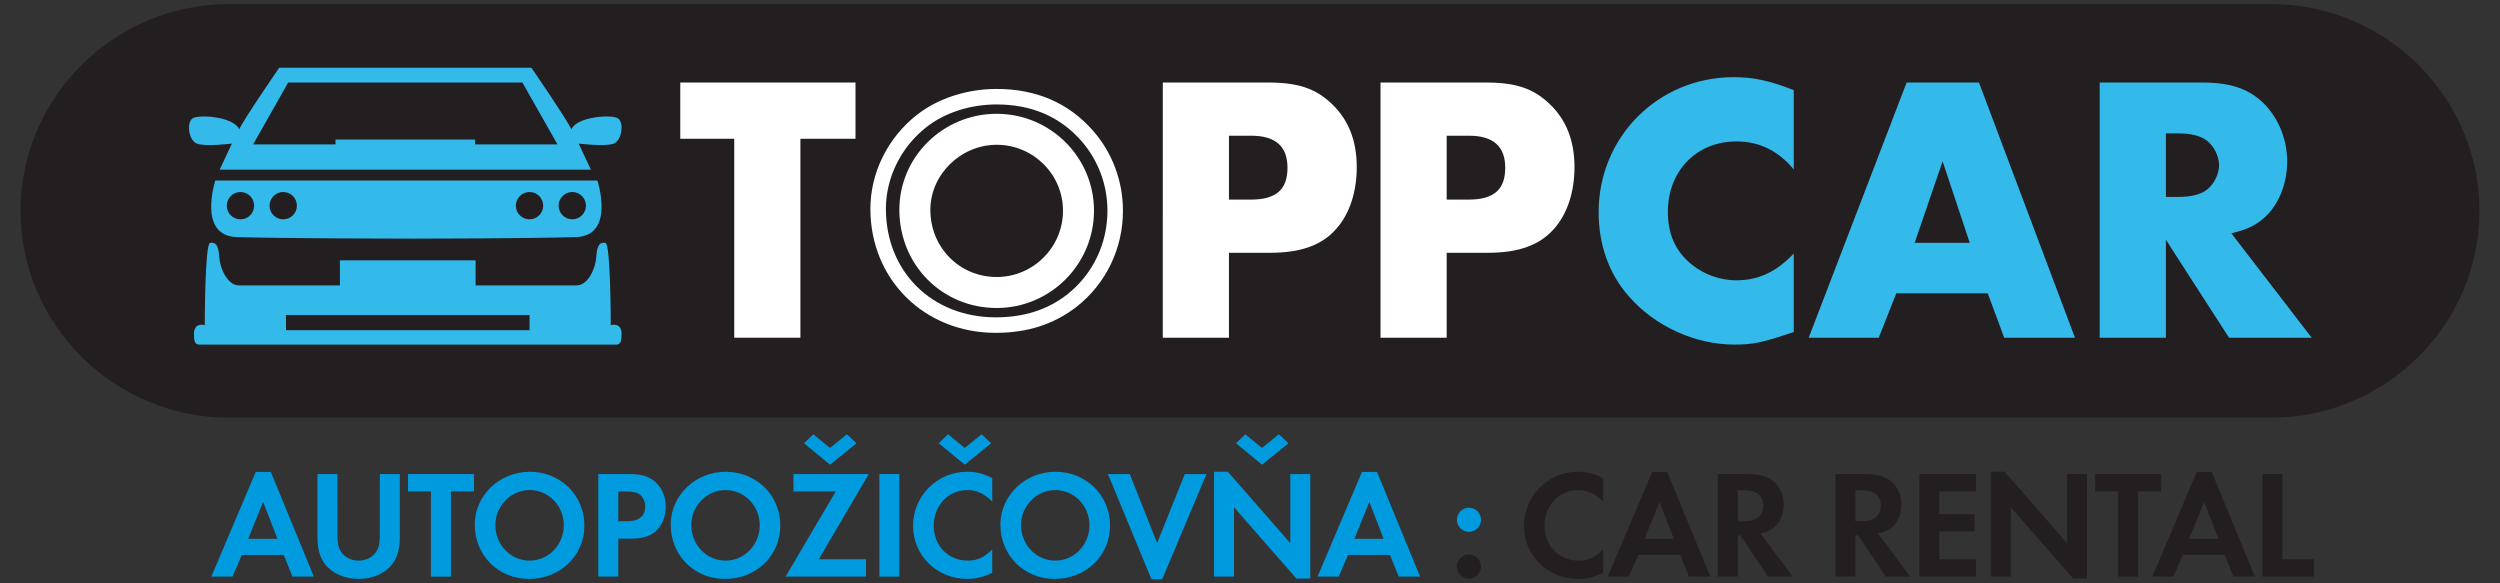
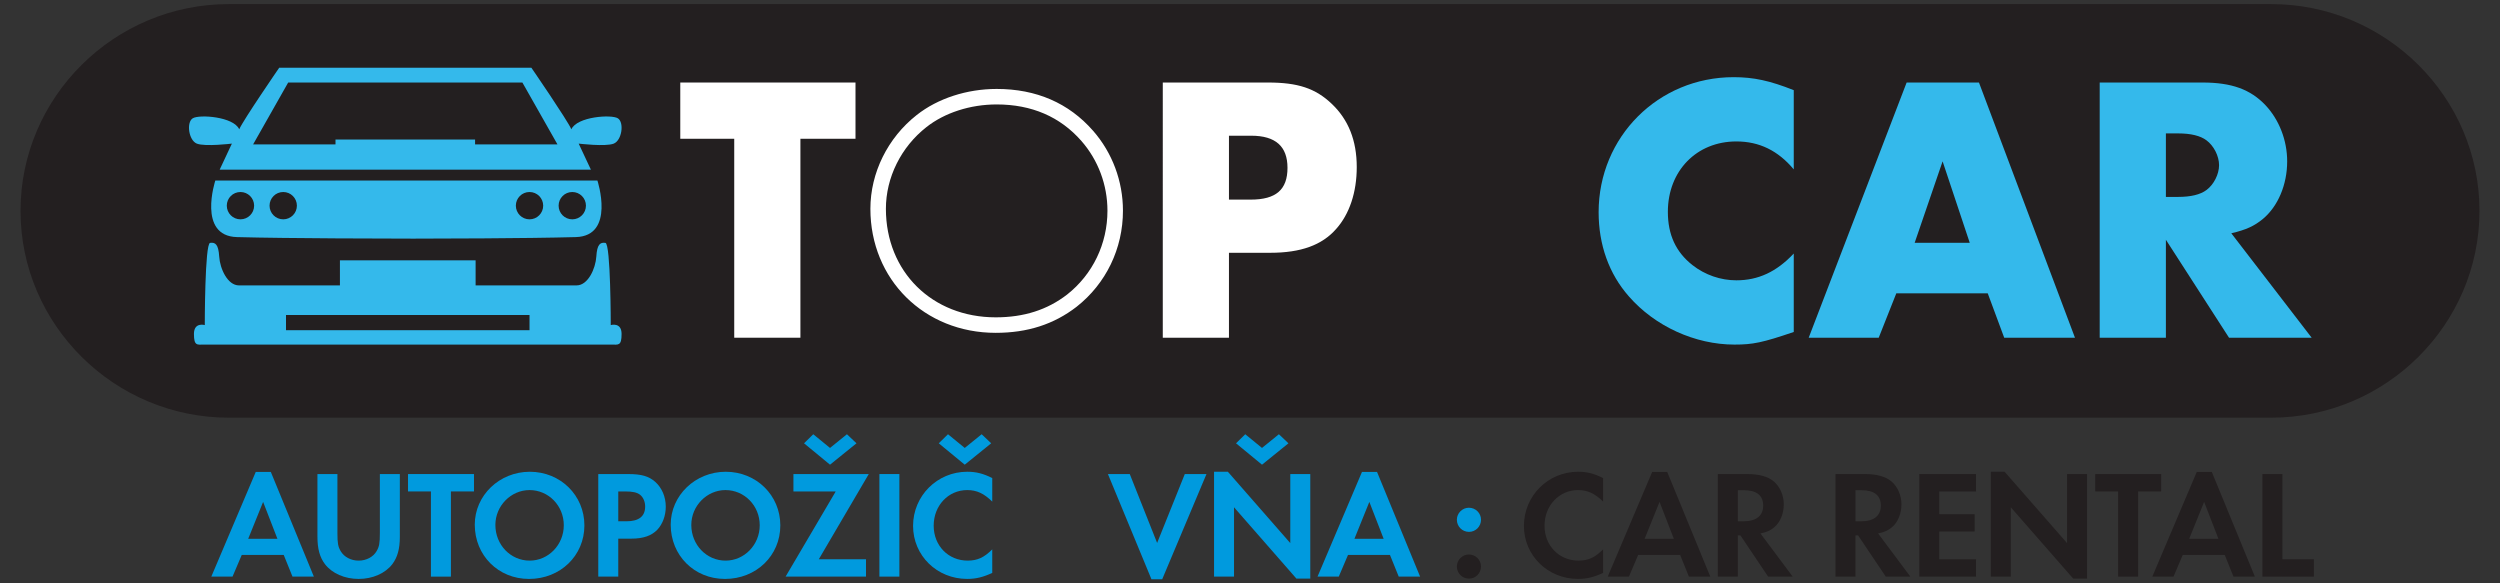
<svg xmlns="http://www.w3.org/2000/svg" version="1.1" id="Layer_1" x="0px" y="0px" width="300px" height="70px" viewBox="0 0 300 70" enable-background="new 0 0 300 70" xml:space="preserve">
  <rect x="0" y="0" width="300" height="70" fill="#333333" stroke="none" />
  <g>
    <path fill="#231F20" d="M297.538,25.306c0,13.647-11.245,24.816-24.992,24.816H27.454c-13.747,0-24.992-11.169-24.992-24.816   c0-13.649,11.245-24.815,24.992-24.815h245.092C286.293,0.491,297.538,11.657,297.538,25.306z" />
    <path fill="#FFFFFF" d="M96.049,40.526h-7.941V16.652h-6.474V9.903h21.026v6.749h-6.611V40.526z" />
    <g>
      <path fill="#FFFFFF" d="M119.485,39.941c-8.573,0-15.038-6.401-15.038-14.886c0-4.313,2.079-8.518,5.559-11.253    c2.516-1.987,6.013-3.129,9.595-3.129c4.757,0,8.649,1.688,11.569,5.019c2.312,2.641,3.584,6.049,3.584,9.594    c0,4.54-2.025,8.74-5.558,11.523C126.469,38.918,123.295,39.941,119.485,39.941z M119.601,12.533c-3.17,0-6.249,0.995-8.442,2.729    c-3.039,2.388-4.851,6.049-4.851,9.794c0,7.547,5.542,13.024,13.178,13.024c3.382,0,6.186-0.896,8.568-2.735    c3.073-2.422,4.841-6.091,4.841-10.058c0-3.096-1.109-6.066-3.124-8.37C127.221,14.009,123.799,12.533,119.601,12.533z" />
    </g>
    <g>
-       <path fill="#FFFFFF" d="M119.601,36.959c-6.548,0-11.678-5.175-11.678-11.783c0-6.353,5.239-11.521,11.678-11.521    c6.439,0,11.679,5.215,11.679,11.625C131.279,31.72,126.04,36.959,119.601,36.959z M119.601,17.374    c-4.314,0-7.958,3.574-7.958,7.803c0,4.522,3.495,8.063,7.958,8.063c4.388,0,7.958-3.571,7.958-7.959    C127.559,20.921,123.988,17.374,119.601,17.374z" />
-     </g>
+       </g>
    <path fill="#FFFFFF" d="M147.475,40.526h-7.941V9.903h12.624c3.58,0,5.695,0.688,7.666,2.57c1.975,1.884,2.986,4.364,2.986,7.576   c0,3.03-0.873,5.646-2.482,7.438c-1.696,1.927-4.222,2.847-7.895,2.847h-4.958V40.526z M150.091,23.953   c3.03,0,4.408-1.194,4.408-3.811c0-2.572-1.422-3.857-4.36-3.857h-2.664v7.668H150.091z" />
-     <path fill="#FFFFFF" d="M173.602,40.526h-7.94V9.903h12.625c3.579,0,5.692,0.688,7.666,2.57c1.973,1.884,2.985,4.364,2.985,7.576   c0,3.03-0.874,5.646-2.481,7.438c-1.697,1.927-4.224,2.847-7.897,2.847h-4.957V40.526z M176.219,23.953   c3.03,0,4.407-1.194,4.407-3.811c0-2.572-1.421-3.857-4.359-3.857h-2.665v7.668H176.219z" />
    <path fill="#34B9EB" d="M215.25,20.324c-1.884-2.249-4.133-3.351-6.888-3.351c-4.774,0-8.219,3.536-8.219,8.447   c0,2.755,0.964,4.821,2.938,6.381c1.517,1.195,3.4,1.837,5.281,1.837c2.616,0,4.819-1.01,6.888-3.215v9.414   c-3.766,1.285-4.912,1.514-7.116,1.514c-4.729,0-9.55-2.203-12.67-5.785c-2.388-2.708-3.629-6.196-3.629-10.1   c0-9.043,7.162-16.205,16.204-16.205c2.388,0,4.319,0.413,7.211,1.559V20.324z" />
    <path fill="#34B9EB" d="M227.557,35.199l-2.111,5.327h-8.402l11.752-30.623h8.679l11.521,30.623h-8.491l-1.977-5.327H227.557z    M233.112,19.361l-3.353,9.778h6.611L233.112,19.361z" />
    <path fill="#34B9EB" d="M277.399,40.526h-9.917l-7.575-11.754v11.754h-7.944V9.903h12.352c3.489,0,5.74,0.827,7.529,2.708   c1.651,1.745,2.617,4.225,2.617,6.749c0,2.801-1.102,5.417-2.938,6.933c-1.012,0.825-1.974,1.285-3.767,1.699L277.399,40.526z    M261.377,23.629c1.516,0,2.662-0.275,3.397-0.825c0.873-0.643,1.514-1.883,1.514-2.984c0-1.102-0.641-2.341-1.514-2.983   c-0.735-0.552-1.882-0.828-3.397-0.828h-1.47v7.62H261.377z" />
    <path fill="#34B9EB" d="M74.142,14.196c-0.782-0.488-4.894-0.205-5.579,1.318c-0.491-1.122-4.798-7.385-4.798-7.385H49.373H33.504   c0,0-4.307,6.263-4.797,7.385c-0.685-1.522-4.797-1.806-5.58-1.318c-0.782,0.488-0.489,2.643,0.49,3.037   c0.979,0.392,4.209,0,4.209,0l-1.468,3.131h23.015h21.538l-1.469-3.131c0,0,3.231,0.392,4.211,0   C74.632,16.839,74.925,14.685,74.142,14.196z M57.01,17.33v-0.587h-7.637H40.26v0.587h-9.888l4.209-7.426h14.792h13.314l4.21,7.426   H57.01z" />
    <path fill="#34B9EB" d="M73.29,39.01c0,0,0-9.774-0.639-9.864c-0.637-0.093-1.002,0.183-1.092,1.639   c-0.092,1.457-1.004,3.463-2.37,3.463s-12.116,0-12.116,0v-3.008h-7.844h-0.596H40.79v3.008c0,0-10.75,0-12.116,0   c-1.367,0-2.279-2.007-2.37-3.463s-0.456-1.732-1.093-1.639c-0.638,0.09-0.638,9.864-0.638,9.864s-1.301-0.389-1.301,1.067   c0,1.459,0.39,1.276,1.209,1.276c0.764,0,21.434,0,24.283,0c0,0,0.122,0,0.333,0c2.851,0,23.52,0,24.283,0   c0.821,0,1.209,0.183,1.209-1.276C74.59,38.621,73.29,39.01,73.29,39.01z M63.543,39.622H49.354H48.51H34.32V37.8H48.51h0.844   h14.189V39.622z" />
    <path fill="#34B9EB" d="M71.691,21.667H49.783h-0.41H25.837c0,0-2.18,6.652,2.594,6.784c6.077,0.167,18.755,0.183,20.942,0.185   c0,0,0.081,0,0.205,0c0.125,0,0.205,0,0.205,0c2.188-0.002,13.238-0.018,19.316-0.185C73.872,28.318,71.691,21.667,71.691,21.667z    M28.856,26.32c-0.906,0-1.641-0.735-1.641-1.639c0-0.907,0.734-1.639,1.641-1.639c0.905,0,1.639,0.732,1.639,1.639   C30.495,25.585,29.762,26.32,28.856,26.32z M33.987,26.32c-0.905,0-1.641-0.735-1.641-1.639c0-0.907,0.735-1.639,1.641-1.639   s1.64,0.732,1.64,1.639C35.627,25.585,34.893,26.32,33.987,26.32z M63.543,26.32c-0.906,0-1.641-0.735-1.641-1.639   c0-0.907,0.734-1.639,1.641-1.639c0.905,0,1.639,0.732,1.639,1.639C65.182,25.585,64.448,26.32,63.543,26.32z M68.674,26.32   c-0.906,0-1.641-0.735-1.641-1.639c0-0.907,0.734-1.639,1.641-1.639c0.904,0,1.639,0.732,1.639,1.639   C70.313,25.585,69.578,26.32,68.674,26.32z" />
    <path fill="#009ADE" d="M29.01,66.594l-1.107,2.601h-2.546l5.333-12.563h1.808l5.166,12.563h-2.564l-1.052-2.601H29.01z    M31.574,60.227l-1.79,4.429h3.506L31.574,60.227z" />
    <path fill="#009ADE" d="M40.49,63.938c0,1.252,0.074,1.659,0.388,2.193c0.405,0.702,1.236,1.145,2.158,1.145   c0.923,0,1.754-0.442,2.158-1.145c0.314-0.534,0.389-0.941,0.389-2.193v-7.051h2.397v7.528c0,1.439-0.276,2.456-0.903,3.285   c-0.849,1.104-2.361,1.771-4.041,1.771c-1.679,0-3.191-0.667-4.041-1.771c-0.627-0.829-0.903-1.846-0.903-3.285v-7.528h2.398   V63.938z" />
    <path fill="#009ADE" d="M51.711,69.194V58.973h-2.749v-2.086h7.916v2.086h-2.769v10.222H51.711z" />
    <path fill="#009ADE" d="M70.128,63.049c0,3.637-2.898,6.423-6.643,6.423c-3.69,0-6.513-2.823-6.513-6.514   c0-3.504,2.952-6.347,6.606-6.347C67.25,56.611,70.128,59.435,70.128,63.049z M59.445,62.993c0,2.384,1.826,4.282,4.115,4.282   c2.251,0,4.095-1.898,4.095-4.244c0-2.343-1.826-4.222-4.113-4.222C61.309,58.81,59.445,60.708,59.445,62.993z" />
    <path fill="#009ADE" d="M74.191,69.194h-2.398V56.887h3.598c1.604,0,2.472,0.262,3.247,0.943c0.794,0.718,1.255,1.789,1.255,2.969   c0,1.07-0.369,2.067-0.996,2.749c-0.702,0.739-1.697,1.09-3.155,1.09h-1.55V69.194z M75.169,62.554c1.494,0,2.25-0.592,2.25-1.772   c0-0.588-0.239-1.125-0.626-1.422c-0.37-0.274-0.887-0.387-1.771-0.387h-0.83v3.581H75.169z" />
    <path fill="#009ADE" d="M93.639,63.049c0,3.637-2.896,6.423-6.643,6.423c-3.69,0-6.512-2.823-6.512-6.514   c0-3.504,2.951-6.347,6.605-6.347C90.761,56.611,93.639,59.435,93.639,63.049z M82.956,62.993c0,2.384,1.827,4.282,4.114,4.282   c2.252,0,4.097-1.898,4.097-4.244c0-2.343-1.827-4.222-4.114-4.222C84.82,58.81,82.956,60.708,82.956,62.993z" />
    <path fill="#009ADE" d="M103.92,67.11v2.084h-9.649l6.015-10.222h-5.074v-2.086h9.041L98.256,67.11H103.92z M97.592,52.109   l2.01,1.644l2.03-1.644l1.146,1.087l-3.176,2.567l-3.117-2.567L97.592,52.109z" />
    <path fill="#009ADE" d="M107.926,69.194h-2.398V56.887h2.398V69.194z" />
    <path fill="#009ADE" d="M119.07,60.193c-0.996-0.979-1.862-1.384-3.006-1.384c-2.271,0-4.022,1.861-4.022,4.276   c0,2.398,1.752,4.189,4.077,4.189c1.163,0,1.975-0.369,2.951-1.349v2.823c-1.106,0.517-1.974,0.722-3.006,0.722   c-3.636,0-6.496-2.806-6.496-6.368c0-3.595,2.896-6.492,6.496-6.492c1.089,0,1.937,0.222,3.006,0.759V60.193z M113.758,52.109   l2.012,1.644l2.029-1.644l1.143,1.087l-3.172,2.567l-3.119-2.567L113.758,52.109z" />
-     <path fill="#009ADE" d="M133.208,63.049c0,3.637-2.898,6.423-6.644,6.423c-3.689,0-6.513-2.823-6.513-6.514   c0-3.504,2.953-6.347,6.605-6.347C130.33,56.611,133.208,59.435,133.208,63.049z M122.525,62.993c0,2.384,1.826,4.282,4.114,4.282   c2.251,0,4.096-1.898,4.096-4.244c0-2.343-1.827-4.222-4.115-4.222C124.388,58.81,122.525,60.708,122.525,62.993z" />
    <path fill="#009ADE" d="M138.855,65.154l3.321-8.268h2.602l-5.313,12.622h-1.292l-5.223-12.622h2.621L138.855,65.154z" />
    <path fill="#009ADE" d="M145.685,56.611h1.66l7.49,8.561v-8.285h2.398v12.548h-1.661l-7.49-8.562v8.321h-2.397V56.611z    M149.43,52.109l2.011,1.644l2.028-1.644l1.145,1.087l-3.173,2.567l-3.117-2.567L149.43,52.109z" />
    <path fill="#009ADE" d="M161.76,66.594l-1.108,2.601h-2.549l5.334-12.563h1.807l5.168,12.563h-2.564l-1.052-2.601H161.76z    M164.321,60.227l-1.789,4.429h3.506L164.321,60.227z" />
    <path fill="#009ADE" d="M177.721,62.366c0,0.813-0.645,1.459-1.44,1.459c-0.811,0-1.457-0.646-1.457-1.459   c0-0.792,0.665-1.438,1.438-1.438C177.076,60.929,177.721,61.574,177.721,62.366z" />
    <path fill="#231F20" d="M177.721,67.978c0,0.812-0.645,1.457-1.44,1.457c-0.811,0-1.457-0.646-1.457-1.457   c0-0.795,0.665-1.439,1.438-1.439C177.076,66.538,177.721,67.183,177.721,67.978z" />
    <path fill="#231F20" d="M192.373,60.193c-0.997-0.979-1.863-1.384-3.009-1.384c-2.268,0-4.021,1.861-4.021,4.276   c0,2.398,1.753,4.189,4.076,4.189c1.164,0,1.976-0.369,2.953-1.349v2.823c-1.107,0.517-1.975,0.722-3.009,0.722   c-3.634,0-6.493-2.806-6.493-6.368c0-3.595,2.897-6.492,6.493-6.492c1.089,0,1.939,0.222,3.009,0.759V60.193z" />
    <path fill="#231F20" d="M196.579,66.594l-1.107,2.601h-2.545l5.334-12.563h1.806l5.167,12.563h-2.565l-1.052-2.601H196.579z    M199.145,60.227l-1.791,4.429h3.508L199.145,60.227z" />
    <path fill="#231F20" d="M215.124,69.194h-2.95l-3.323-4.946h-0.313v4.946h-2.398V56.887h3.561c1.366,0,2.453,0.297,3.136,0.869   c0.757,0.627,1.217,1.679,1.217,2.768c0,1.123-0.44,2.175-1.162,2.768c-0.46,0.369-0.882,0.571-1.639,0.719L215.124,69.194z    M209.24,62.554c1.512,0,2.342-0.667,2.342-1.883c0-1.217-0.793-1.846-2.309-1.846h-0.735v3.729H209.24z" />
    <path fill="#231F20" d="M229.243,69.194h-2.951l-3.322-4.946h-0.313v4.946h-2.398V56.887h3.563c1.364,0,2.451,0.297,3.135,0.869   c0.756,0.627,1.217,1.679,1.217,2.768c0,1.123-0.44,2.175-1.162,2.768c-0.461,0.369-0.884,0.571-1.64,0.719L229.243,69.194z    M223.358,62.554c1.512,0,2.342-0.667,2.342-1.883c0-1.217-0.792-1.846-2.308-1.846h-0.736v3.729H223.358z" />
    <path fill="#231F20" d="M232.713,58.973v2.731h4.244v2.084h-4.244v3.322h4.41v2.084h-6.808V56.887h6.808v2.086H232.713z" />
-     <path fill="#231F20" d="M238.896,56.611h1.661l7.49,8.561v-8.285h2.4v12.548h-1.661l-7.49-8.562v8.321h-2.4V56.611z" />
+     <path fill="#231F20" d="M238.896,56.611h1.661l7.49,8.561v-8.285h2.4v12.548h-1.661l-7.49-8.562v8.321h-2.4z" />
    <path fill="#231F20" d="M254.175,69.194V58.973h-2.748v-2.086h7.917v2.086h-2.769v10.222H254.175z" />
    <path fill="#231F20" d="M261.929,66.594l-1.108,2.601h-2.544l5.334-12.563h1.807l5.166,12.563h-2.565l-1.052-2.601H261.929z    M264.495,60.227l-1.792,4.429h3.508L264.495,60.227z" />
    <path fill="#231F20" d="M273.89,67.11h3.781v2.084h-6.182V56.887h2.4V67.11z" />
  </g>
</svg>